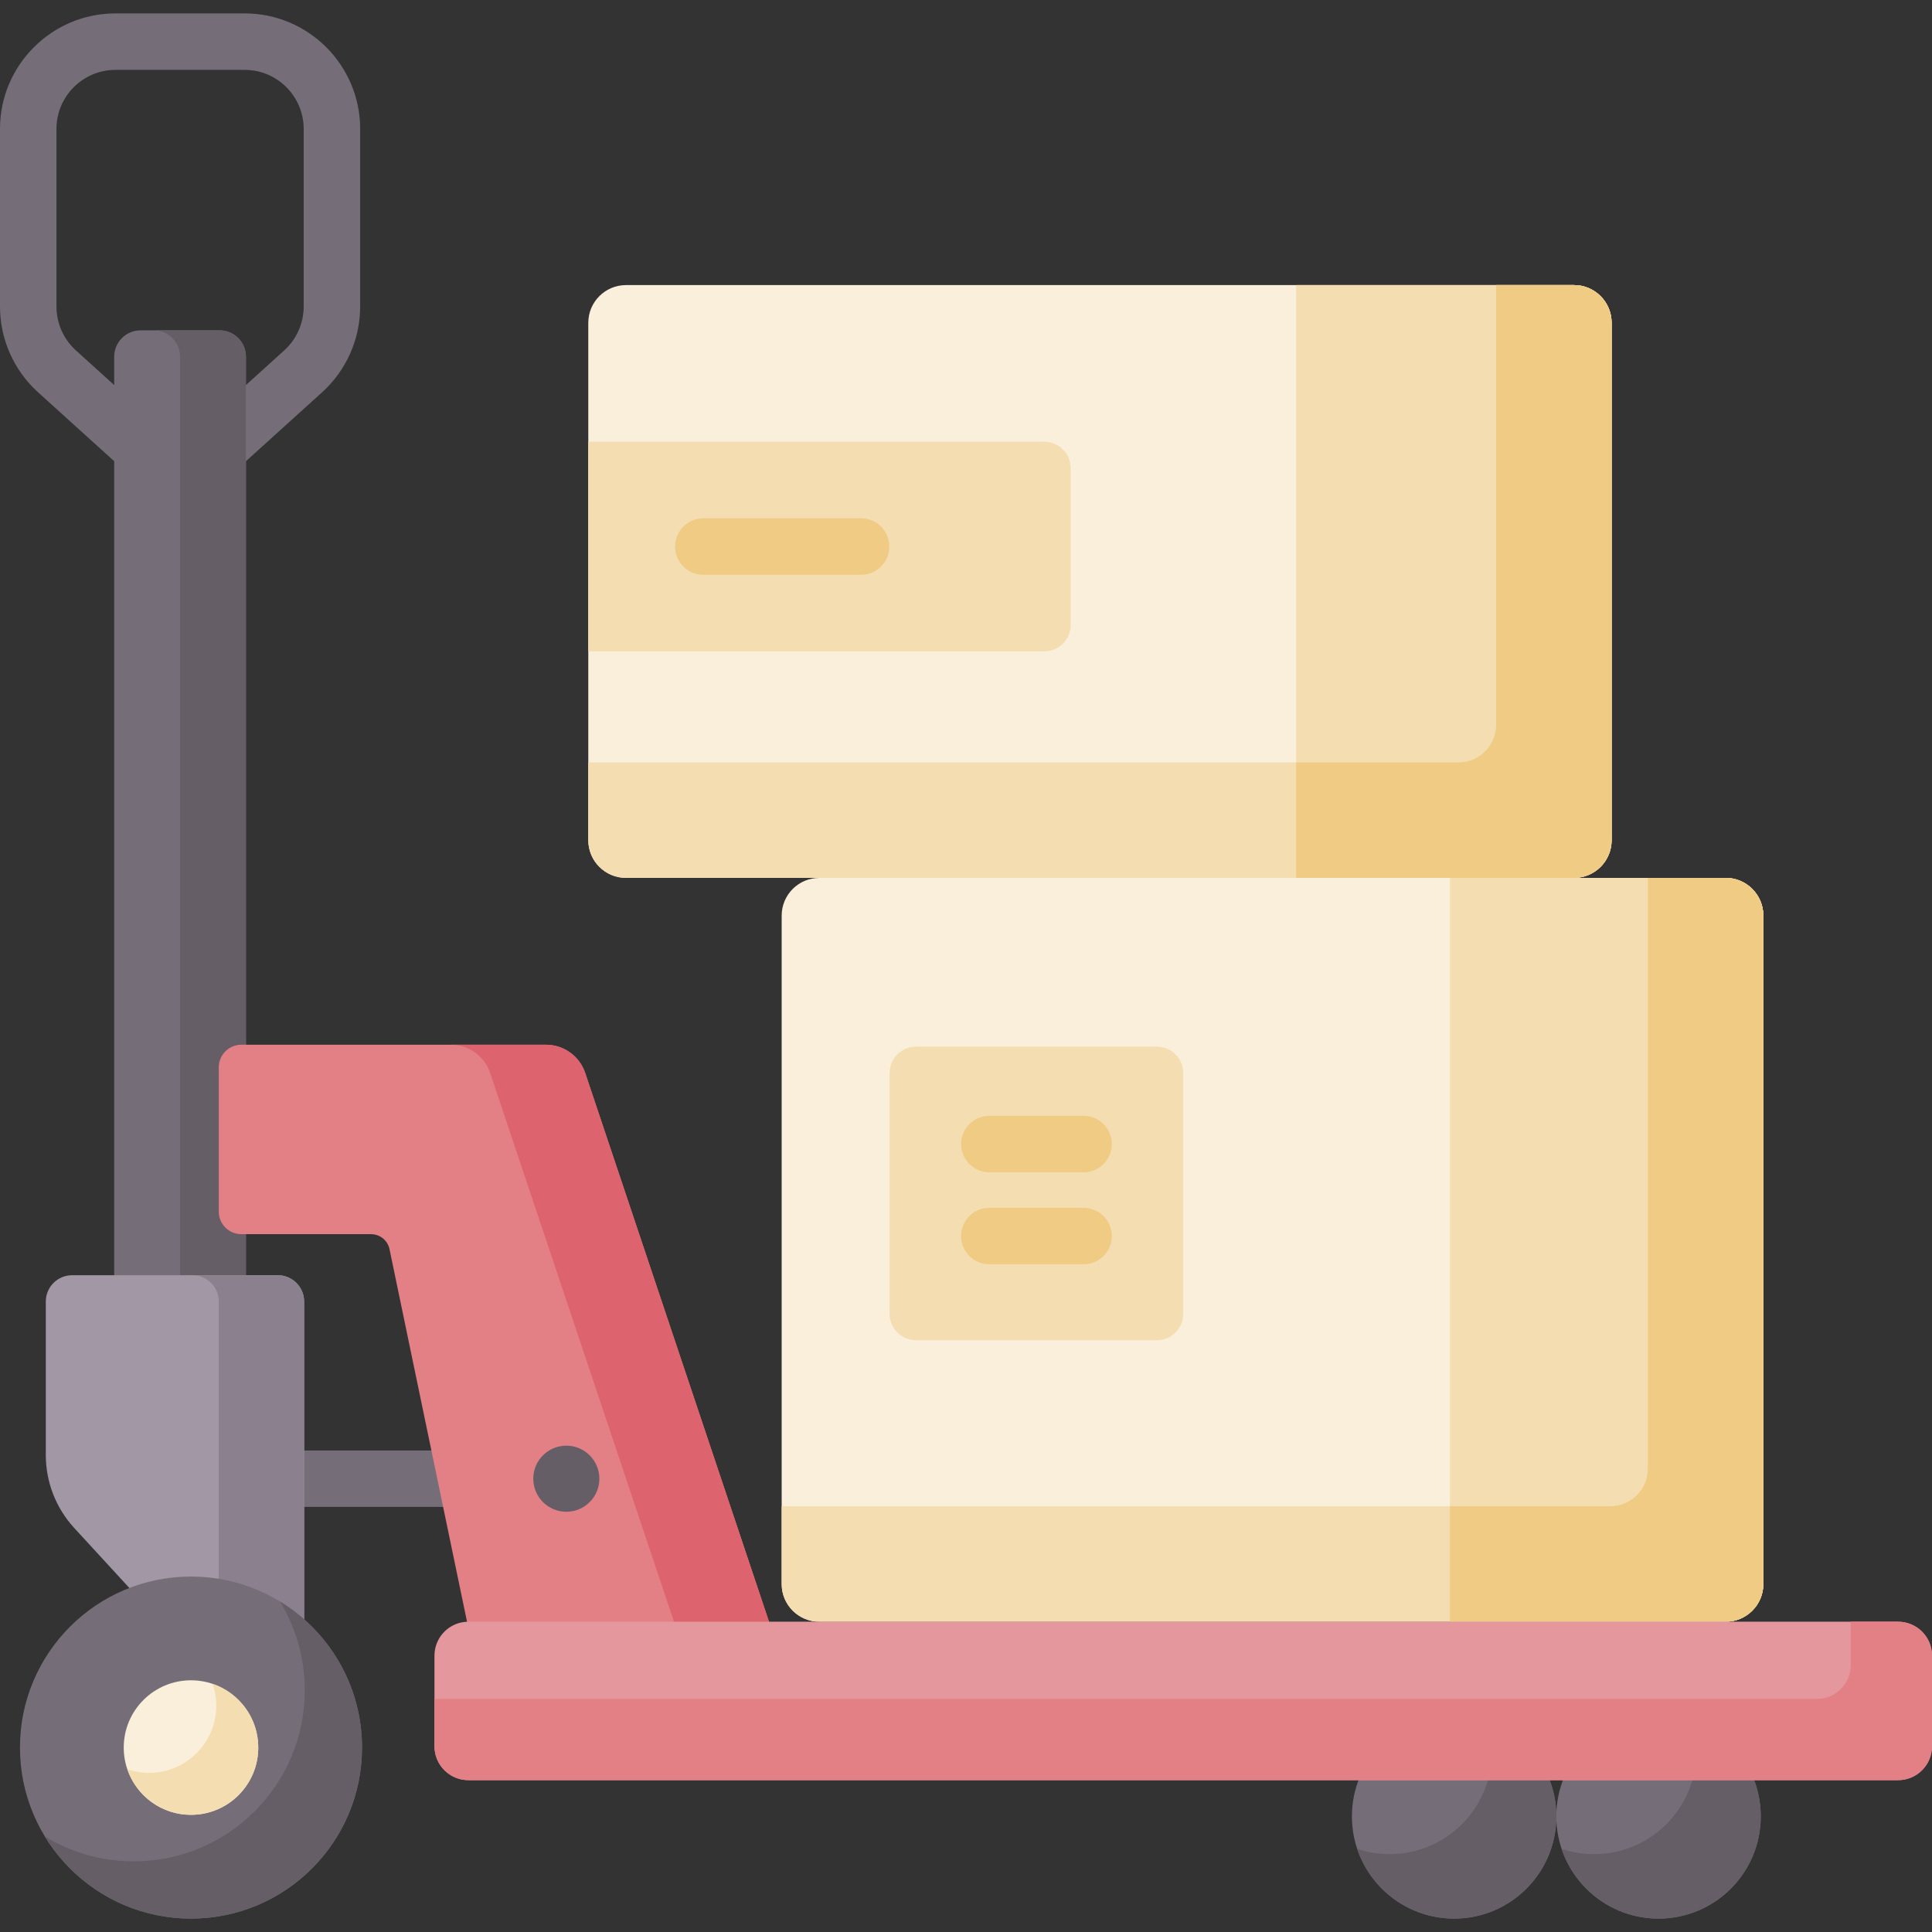
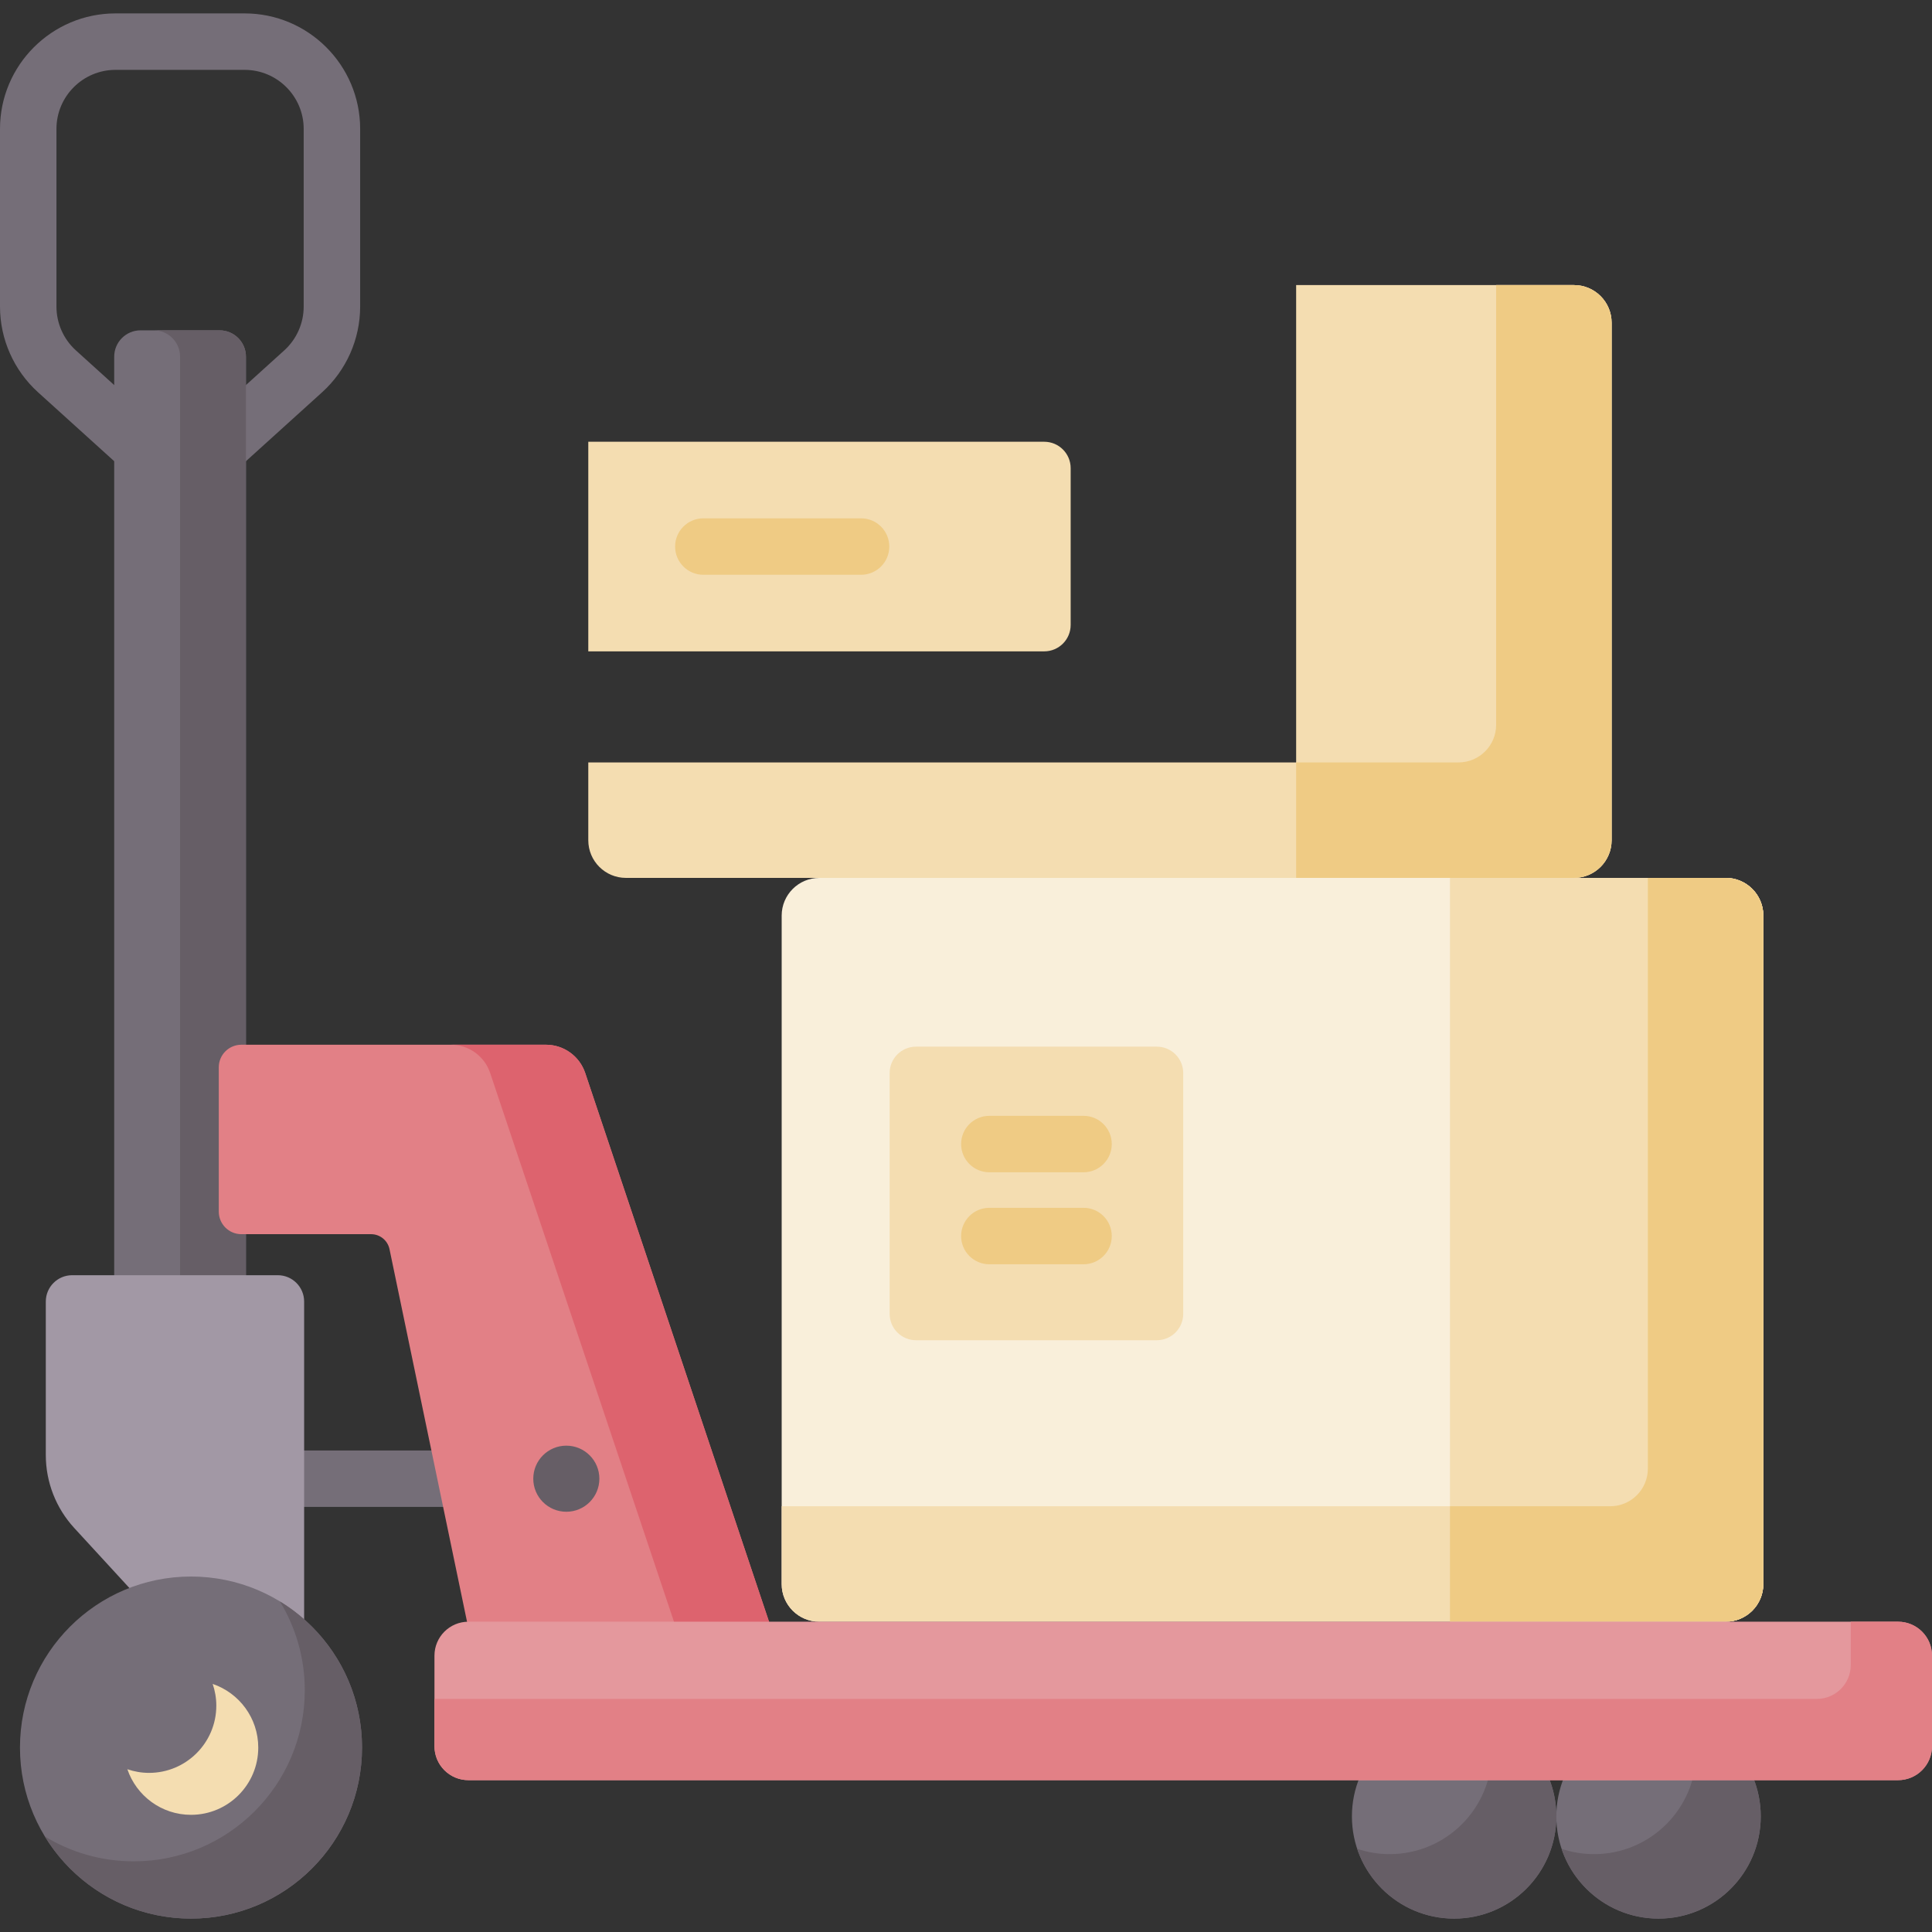
<svg xmlns="http://www.w3.org/2000/svg" id="Capa_1" enable-background="new 0 0 512 512" height="512" viewBox="0 0 512 512" width="512">
  <rect x="0" y="0" width="512" height="512" fill="#333333" stroke="none" />
  <g>
    <g>
      <path d="m47.721 135.413c-1.798 0-3.595-.645-5.02-1.935l-32.632-29.531c-6.399-5.792-10.069-14.063-10.069-22.693v-47.095c0-16.876 13.73-30.606 30.606-30.606h34.231c16.876 0 30.606 13.73 30.606 30.606v47.095c0 8.63-3.67 16.902-10.07 22.693l-32.632 29.531c-1.425 1.29-3.222 1.935-5.02 1.935zm-17.115-116.898c-8.626 0-15.644 7.017-15.644 15.644v47.095c0 4.412 1.876 8.64 5.147 11.6l27.612 24.988 27.612-24.988c3.271-2.961 5.148-7.189 5.148-11.6v-47.095c0-8.626-7.018-15.644-15.644-15.644zm49.747 79.886h.01z" fill="#756e78" />
    </g>
    <g>
-       <path d="m417.091 232.649h-251.187c-5.523 0-10-4.477-10-10v-137.099c0-5.523 4.477-10 10-10h251.188c5.523 0 10 4.477 10 10v137.1c-.001 5.522-4.478 9.999-10.001 9.999z" fill="#f9efda" />
-     </g>
+       </g>
    <g>
      <path d="m417.117 75.55h-20.623v116.527c0 5.509-4.466 9.975-9.975 9.975h-230.615v20.623c0 5.509 4.466 9.975 9.975 9.975h251.239c5.509 0 9.975-4.466 9.975-9.975v-137.151c-.002-5.509-4.467-9.974-9.976-9.974z" fill="#f4ddb1" />
    </g>
    <g>
      <path d="m457.299 429.77h-240.147c-5.523 0-10-4.477-10-10v-177.12c0-5.523 4.477-10 10-10h240.147c5.523 0 10 4.477 10 10v177.12c0 5.522-4.477 10-10 10z" fill="#f9efda" />
    </g>
    <g>
      <path d="m457.324 232.649h-20.623v156.548c0 5.509-4.466 9.975-9.975 9.975h-219.574v20.623c0 5.509 4.466 9.975 9.975 9.975h240.198c5.509 0 9.975-4.466 9.975-9.975v-177.171c-.001-5.509-4.467-9.975-9.976-9.975z" fill="#f4ddb1" />
    </g>
    <g>
      <circle cx="439.53" cy="481.361" fill="#756e78" r="27.086" />
    </g>
    <g>
      <circle cx="385.358" cy="481.361" fill="#756e78" r="27.086" />
    </g>
    <g>
      <path d="m448.13 455.677c.905 2.703 1.402 5.592 1.402 8.6 0 14.959-12.127 27.086-27.086 27.086-3.007 0-5.897-.497-8.6-1.402 3.595 10.742 13.732 18.486 25.684 18.486 14.959 0 27.086-12.127 27.086-27.086 0-11.952-7.745-22.089-18.486-25.684z" fill="#665e66" />
    </g>
    <g>
      <path d="m393.958 455.677c.905 2.703 1.402 5.592 1.402 8.6 0 14.959-12.127 27.086-27.086 27.086-3.007 0-5.897-.497-8.6-1.402 3.595 10.742 13.732 18.486 25.684 18.486 14.959 0 27.086-12.127 27.086-27.086 0-11.952-7.744-22.089-18.486-25.684z" fill="#665e66" />
    </g>
    <g>
      <path d="m135.32 399.353h-70.028c-4.132 0-7.481-3.349-7.481-7.481s3.349-7.481 7.481-7.481h70.028c4.132 0 7.481 3.349 7.481 7.481s-3.35 7.481-7.481 7.481z" fill="#756e78" />
    </g>
    <g>
      <g>
        <path d="m65.177 355.175h-34.911v-260.651c0-3.856 3.126-6.982 6.982-6.982h20.947c3.856 0 6.982 3.126 6.982 6.982z" fill="#756e78" />
      </g>
    </g>
    <g>
      <path d="m58.195 87.542h-17.456c3.856 0 6.982 3.126 6.982 6.982v260.651h17.456v-260.651c0-3.856-3.126-6.982-6.982-6.982z" fill="#665e66" />
    </g>
    <g>
      <path d="m80.599 471.231-60.932-66.307c-4.842-5.269-7.529-12.164-7.529-19.32v-40.678c0-3.856 3.126-6.982 6.982-6.982h54.496c3.856 0 6.982 3.126 6.982 6.982v126.305z" fill="#a298a5" />
    </g>
    <g>
-       <path d="m73.617 337.944h-22.621c3.856 0 6.982 3.126 6.982 6.982v101.688l22.621 24.617v-126.305c0-3.856-3.126-6.982-6.982-6.982z" fill="#8b818e" />
-     </g>
+       </g>
    <g>
      <circle cx="50.616" cy="463.121" fill="#756e78" r="45.325" />
    </g>
    <path d="m74.173 424.393c4.185 6.865 6.597 14.929 6.597 23.557 0 25.032-20.293 45.325-45.325 45.325-8.628 0-16.692-2.412-23.557-6.597 7.956 13.052 22.324 21.768 38.728 21.768 25.032 0 45.325-20.293 45.325-45.325 0-16.404-8.715-30.771-21.768-38.728z" fill="#665e66" />
    <g>
-       <circle cx="50.616" cy="463.121" fill="#f9efda" r="17.826" />
-     </g>
+       </g>
    <g>
      <path d="m56.362 446.259c.615 1.805.964 3.732.964 5.745 0 9.845-7.981 17.827-17.827 17.827-2.013 0-3.94-.349-5.745-.964 2.393 7.023 9.03 12.081 16.862 12.081 9.845 0 17.826-7.981 17.826-17.827.001-7.832-5.058-14.469-12.08-16.862z" fill="#f4ddb1" />
    </g>
    <g>
      <path d="m207.152 439.778-52.066-155.426c-1.498-4.472-5.687-7.487-10.404-7.487h-80.72c-3.305 0-5.985 2.679-5.985 5.985v38.235c0 3.305 2.679 5.985 5.985 5.985h34.378c2.363 0 4.401 1.658 4.883 3.971l22.624 108.737z" fill="#e28086" />
    </g>
    <g>
      <path d="m155.086 284.352c-1.498-4.472-5.687-7.487-10.404-7.487h-25.188c4.717 0 8.906 3.015 10.404 7.487l52.066 155.426h25.188z" fill="#dd636e" />
    </g>
    <g>
      <path d="m417.117 75.55h-73.625v157.1h73.625c5.509 0 9.975-4.466 9.975-9.975v-137.151c-.001-5.509-4.466-9.974-9.975-9.974z" fill="#f4ddb1" />
    </g>
    <g>
      <path d="m457.324 232.649h-73.064v197.12h73.064c5.509 0 9.975-4.466 9.975-9.975v-177.17c0-5.509-4.466-9.975-9.975-9.975z" fill="#f4ddb1" />
    </g>
    <g>
      <path d="m417.117 75.55h-20.623v116.527c0 5.509-4.466 9.975-9.975 9.975h-43.027v30.598h73.625c5.509 0 9.975-4.466 9.975-9.975v-137.151c-.001-5.509-4.466-9.974-9.975-9.974z" fill="#efcb84" />
    </g>
    <g>
      <path d="m457.324 232.649h-20.623v156.548c0 5.509-4.466 9.975-9.975 9.975h-42.466v30.598h73.064c5.509 0 9.975-4.466 9.975-9.975v-177.171c0-5.509-4.466-9.975-9.975-9.975z" fill="#efcb84" />
    </g>
    <g>
      <path d="m276.738 172.615h-120.834v-55.546h120.834c3.866 0 7 3.134 7 7v41.546c0 3.866-3.134 7-7 7z" fill="#f4ddb1" />
    </g>
    <g>
      <path d="m228.192 152.323h-41.8c-4.132 0-7.481-3.349-7.481-7.481s3.349-7.481 7.481-7.481h41.8c4.132 0 7.481 3.349 7.481 7.481s-3.349 7.481-7.481 7.481z" fill="#efcb84" />
    </g>
    <g>
      <path d="m306.568 355.175h-63.802c-3.866 0-7-3.134-7-7v-63.802c0-3.866 3.134-7 7-7h63.802c3.866 0 7 3.134 7 7v63.802c0 3.866-3.134 7-7 7z" fill="#f4ddb1" />
    </g>
    <g>
      <path d="m287.149 310.668h-24.963c-4.132 0-7.481-3.349-7.481-7.481s3.349-7.481 7.481-7.481h24.963c4.132 0 7.481 3.349 7.481 7.481s-3.35 7.481-7.481 7.481z" fill="#efcb84" />
    </g>
    <g>
      <path d="m287.149 335.045h-24.963c-4.132 0-7.481-3.349-7.481-7.481s3.349-7.481 7.481-7.481h24.963c4.132 0 7.481 3.349 7.481 7.481s-3.35 7.481-7.481 7.481z" fill="#efcb84" />
    </g>
    <g>
      <path d="m503 471.759h-378.864c-4.971 0-9-4.029-9-9v-23.989c0-4.971 4.029-9 9-9h378.864c4.971 0 9 4.029 9 9v23.989c0 4.97-4.029 9-9 9z" fill="#e4989d" />
    </g>
    <g>
      <path d="m503.023 429.77h-12.556v11.479c0 4.958-4.019 8.977-8.977 8.977h-366.354v12.556c0 4.958 4.019 8.977 8.977 8.977h378.909c4.958 0 8.977-4.019 8.977-8.977v-24.035c.001-4.958-4.018-8.977-8.976-8.977z" fill="#e28086" />
    </g>
    <g>
      <circle cx="150.081" cy="391.873" fill="#665e66" r="8.758" />
    </g>
  </g>
</svg>